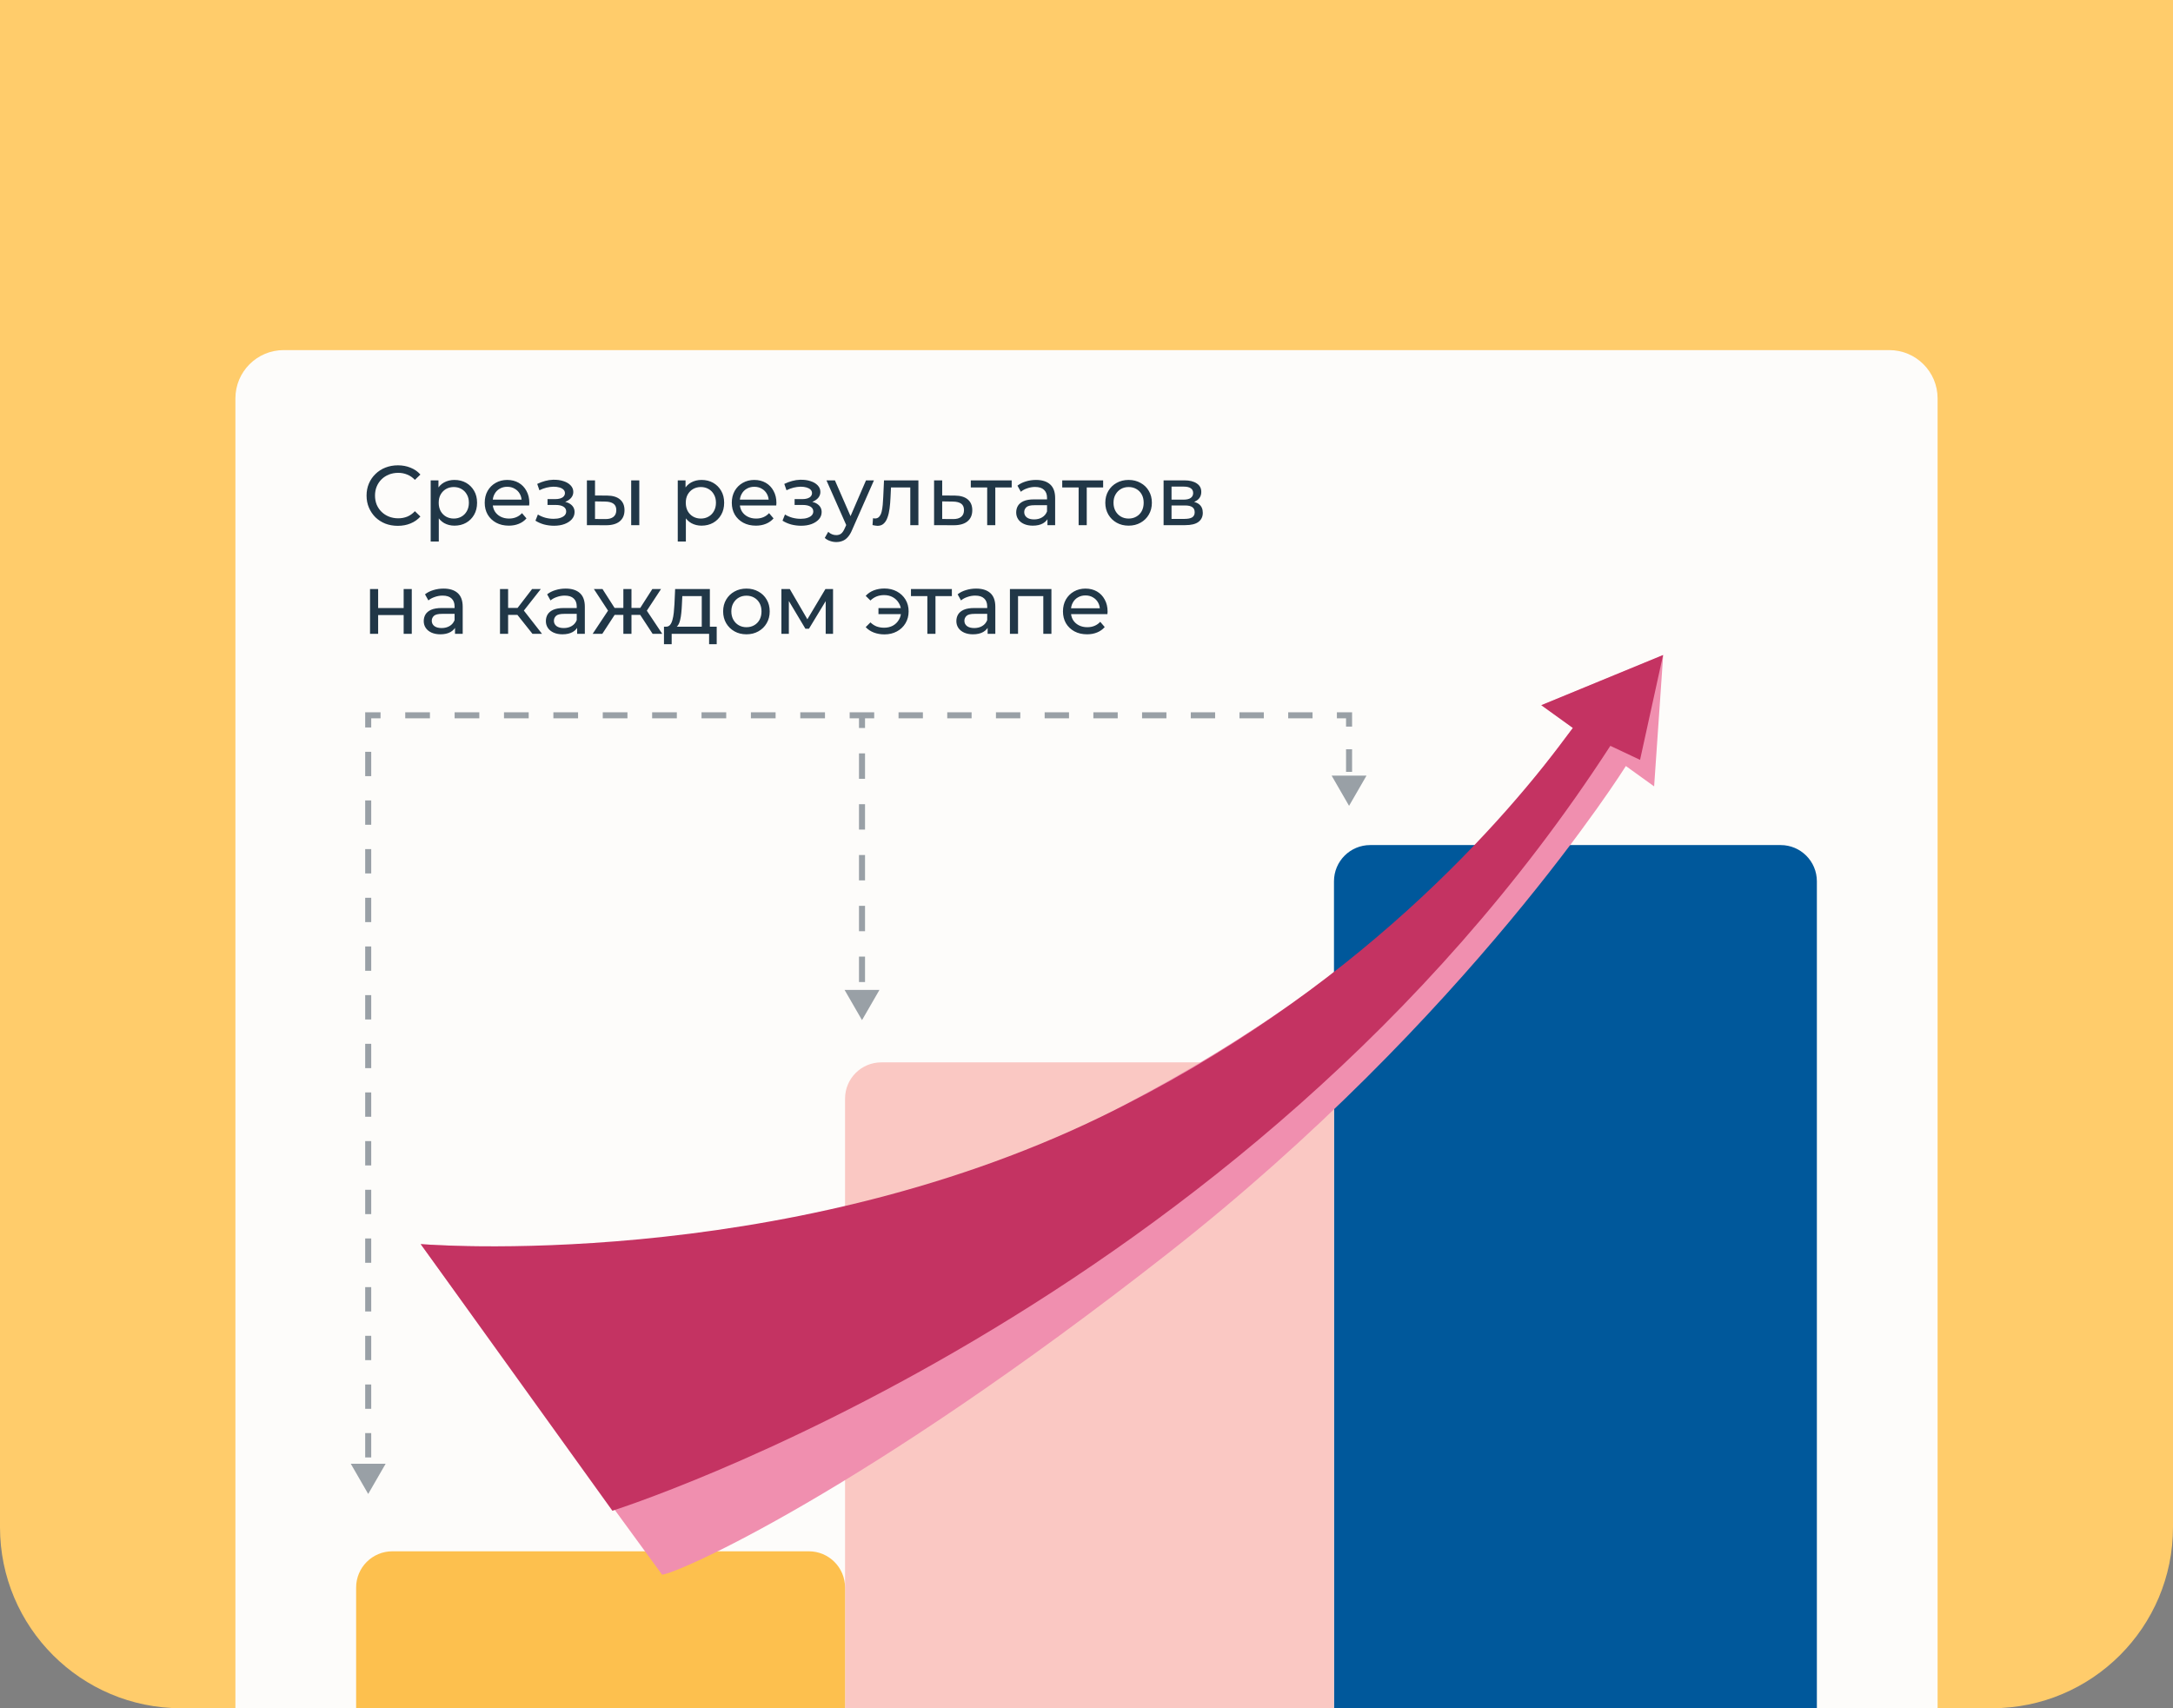
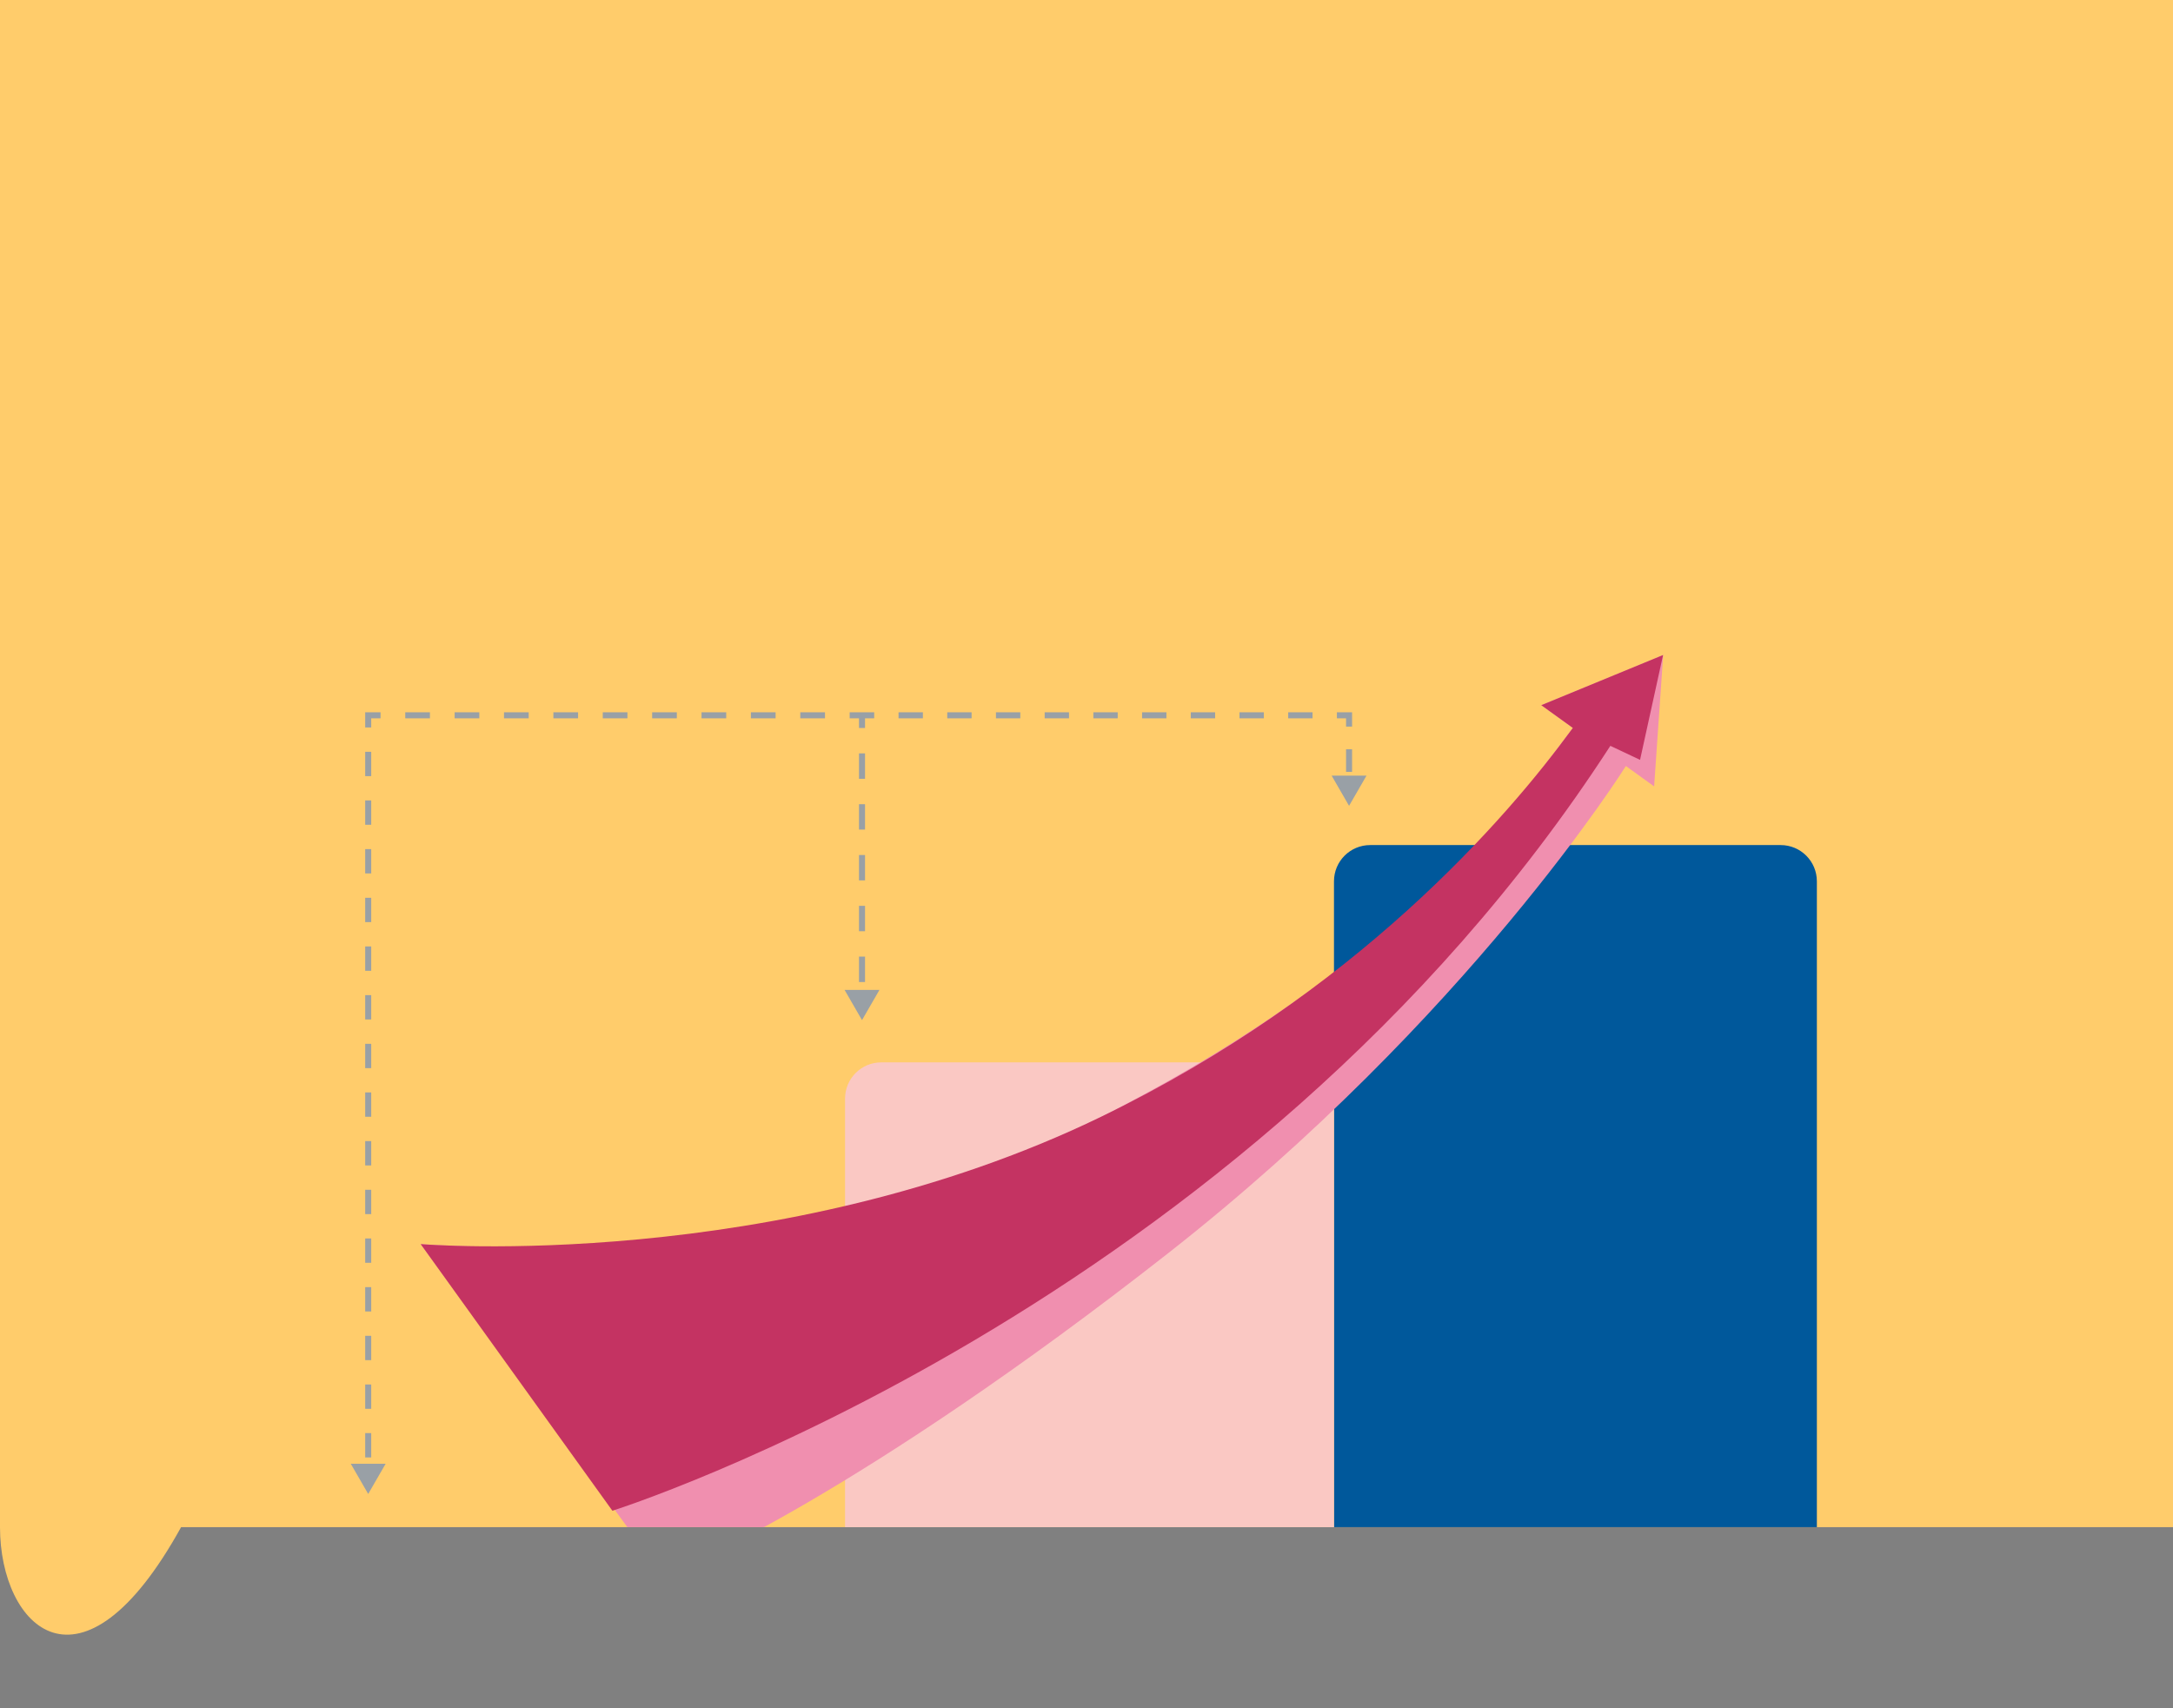
<svg xmlns="http://www.w3.org/2000/svg" width="360" height="283" viewBox="0 0 360 283" fill="none">
  <rect x="0" y="0" width="360" height="283" fill="#808080" stroke="none" />
  <g clip-path="url(#clip0_364_7518)">
    <path d="M0 0H360V253C360 269.569 346.569 283 330 283H30C13.431 283 0 269.569 0 253V0Z" fill="#FFCC6B" />
-     <circle cx="162" cy="75.168" r="2" fill="#63737E" />
-     <path d="M39 66C39 61.582 42.582 58 47 58H313C317.418 58 321 61.582 321 66V283H39V66Z" fill="#FDFCFA" />
    <path d="M221 146C221 142.686 223.686 140 227 140H295C298.314 140 301 142.686 301 146V283H221V146Z" fill="#00589B" />
    <path d="M140 182C140 178.686 142.686 176 146 176H215C218.314 176 221 178.686 221 182V283H140V182Z" fill="#FAC8C3" />
    <path d="M59 263C59 259.686 61.686 257 65 257H134C137.314 257 140 259.686 140 263V283H59V263Z" fill="#FDC04E" />
    <path d="M61 118.5L61 118L60.5 118L60.5 118.5L61 118.5ZM61 247.5L63.887 242.5L58.113 242.5L61 247.5ZM142.809 118.5L142.809 118L142.809 118.5ZM142.809 169L145.696 164L139.923 164L142.809 169ZM223.5 118.5L224 118.5L224 118L223.5 118L223.5 118.5ZM223.5 133.5L226.387 128.5L220.613 128.5L223.5 133.5ZM142.809 118L140.764 118L140.764 119L142.809 119L142.809 118ZM136.674 118L132.583 118L132.583 119L136.674 119L136.674 118ZM128.493 118L124.402 118L124.402 119L128.493 119L128.493 118ZM120.312 118L116.221 118L116.221 119L120.312 119L120.312 118ZM112.131 118L108.04 118L108.04 119L112.131 119L112.131 118ZM103.95 118L99.859 118L99.859 119L103.95 119L103.95 118ZM95.769 118L91.678 118L91.678 119L95.769 119L95.769 118ZM87.588 118L83.498 118L83.498 119L87.588 119L87.588 118ZM79.407 118L75.317 118L75.317 119L79.407 119L79.407 118ZM71.226 118L67.136 118L67.136 119L71.226 119L71.226 118ZM63.045 118L61 118L61 119L63.045 119L63.045 118ZM60.5 118.5L60.5 120.516L61.5 120.516L61.5 118.5L60.5 118.5ZM60.5 124.547L60.5 128.578L61.5 128.578L61.5 124.547L60.5 124.547ZM60.5 132.609L60.5 136.641L61.5 136.641L61.5 132.609L60.5 132.609ZM60.5 140.672L60.5 144.703L61.5 144.703L61.5 140.672L60.5 140.672ZM60.5 148.734L60.5 152.766L61.5 152.766L61.5 148.734L60.5 148.734ZM60.5 156.797L60.5 160.828L61.5 160.828L61.5 156.797L60.5 156.797ZM60.5 164.859L60.5 168.891L61.5 168.891L61.5 164.859L60.5 164.859ZM60.5 172.922L60.5 176.953L61.5 176.953L61.5 172.922L60.5 172.922ZM60.5 180.984L60.5 185.016L61.5 185.016L61.5 180.984L60.5 180.984ZM60.5 189.047L60.5 193.078L61.5 193.078L61.5 189.047L60.5 189.047ZM60.5 197.109L60.5 201.141L61.5 201.141L61.5 197.109L60.5 197.109ZM60.5 205.172L60.5 209.203L61.5 209.203L61.5 205.172L60.5 205.172ZM60.5 213.234L60.5 217.266L61.5 217.266L61.5 213.234L60.5 213.234ZM60.5 221.297L60.5 225.328L61.5 225.328L61.5 221.297L60.5 221.297ZM60.5 229.359L60.5 233.391L61.5 233.391L61.5 229.359L60.5 229.359ZM60.5 237.422L60.5 241.453L61.5 241.453L61.5 237.422L60.5 237.422ZM142.309 118.5L142.309 120.604L143.309 120.604L143.309 118.5L142.309 118.5ZM142.309 124.813L142.309 129.021L143.309 129.021L143.309 124.813L142.309 124.813ZM142.309 133.229L142.309 137.438L143.309 137.438L143.309 133.229L142.309 133.229ZM142.309 141.646L142.309 145.854L143.309 145.854L143.309 141.646L142.309 141.646ZM142.309 150.063L142.309 154.271L143.309 154.271L143.309 150.063L142.309 150.063ZM142.309 158.479L142.309 162.688L143.309 162.688L143.309 158.479L142.309 158.479ZM142.809 119L144.827 119L144.827 118L142.809 118L142.809 119ZM148.861 119L152.896 119L152.896 118L148.861 118L148.861 119ZM156.93 119L160.965 119L160.965 118L156.93 118L156.93 119ZM164.999 119L169.034 119L169.034 118L164.999 118L164.999 119ZM173.068 119L177.103 119L177.103 118L173.068 118L173.068 119ZM181.137 119L185.172 119L185.172 118L181.137 118L181.137 119ZM189.206 119L193.241 119L193.241 118L189.206 118L189.206 119ZM197.276 119L201.31 119L201.31 118L197.276 118L197.276 119ZM205.345 119L209.379 119L209.379 118L205.345 118L205.345 119ZM213.414 119L217.448 119L217.448 118L213.414 118L213.414 119ZM221.483 119L223.5 119L223.5 118L221.483 118L221.483 119ZM223 118.5L223 120.375L224 120.375L224 118.5L223 118.5ZM223 124.125L223 127.875L224 127.875L224 124.125L223 124.125Z" fill="#99A0A6" />
-     <path d="M65.908 87.112C65.161 87.112 64.471 86.991 63.836 86.748C63.211 86.496 62.665 86.146 62.198 85.698C61.741 85.241 61.381 84.709 61.12 84.102C60.859 83.495 60.728 82.828 60.728 82.1C60.728 81.372 60.859 80.705 61.12 80.098C61.381 79.491 61.745 78.964 62.212 78.516C62.679 78.059 63.225 77.709 63.85 77.466C64.485 77.214 65.175 77.088 65.922 77.088C66.678 77.088 67.373 77.219 68.008 77.48C68.652 77.732 69.198 78.11 69.646 78.614L68.736 79.496C68.363 79.104 67.943 78.815 67.476 78.628C67.009 78.432 66.51 78.334 65.978 78.334C65.427 78.334 64.914 78.427 64.438 78.614C63.971 78.801 63.565 79.062 63.22 79.398C62.875 79.734 62.604 80.135 62.408 80.602C62.221 81.059 62.128 81.559 62.128 82.1C62.128 82.641 62.221 83.145 62.408 83.612C62.604 84.069 62.875 84.466 63.22 84.802C63.565 85.138 63.971 85.399 64.438 85.586C64.914 85.773 65.427 85.866 65.978 85.866C66.51 85.866 67.009 85.773 67.476 85.586C67.943 85.39 68.363 85.091 68.736 84.69L69.646 85.572C69.198 86.076 68.652 86.459 68.008 86.72C67.373 86.981 66.673 87.112 65.908 87.112ZM75.285 87.084C74.669 87.084 74.104 86.944 73.591 86.664C73.087 86.375 72.681 85.95 72.373 85.39C72.074 84.83 71.925 84.13 71.925 83.29C71.925 82.45 72.07 81.75 72.359 81.19C72.657 80.63 73.059 80.21 73.563 79.93C74.076 79.65 74.65 79.51 75.285 79.51C76.013 79.51 76.657 79.669 77.217 79.986C77.777 80.303 78.22 80.747 78.547 81.316C78.874 81.876 79.037 82.534 79.037 83.29C79.037 84.046 78.874 84.709 78.547 85.278C78.22 85.847 77.777 86.291 77.217 86.608C76.657 86.925 76.013 87.084 75.285 87.084ZM71.351 89.716V79.58H72.639V81.582L72.555 83.304L72.695 85.026V89.716H71.351ZM75.173 85.908C75.649 85.908 76.073 85.801 76.447 85.586C76.829 85.371 77.128 85.068 77.343 84.676C77.567 84.275 77.679 83.813 77.679 83.29C77.679 82.758 77.567 82.301 77.343 81.918C77.128 81.526 76.829 81.223 76.447 81.008C76.073 80.793 75.649 80.686 75.173 80.686C74.706 80.686 74.281 80.793 73.899 81.008C73.525 81.223 73.227 81.526 73.003 81.918C72.788 82.301 72.681 82.758 72.681 83.29C72.681 83.813 72.788 84.275 73.003 84.676C73.227 85.068 73.525 85.371 73.899 85.586C74.281 85.801 74.706 85.908 75.173 85.908ZM84.293 87.084C83.5 87.084 82.8 86.921 82.194 86.594C81.596 86.267 81.129 85.819 80.793 85.25C80.467 84.681 80.303 84.027 80.303 83.29C80.303 82.553 80.462 81.899 80.779 81.33C81.106 80.761 81.549 80.317 82.109 80C82.679 79.673 83.318 79.51 84.028 79.51C84.746 79.51 85.381 79.669 85.931 79.986C86.482 80.303 86.912 80.751 87.219 81.33C87.537 81.899 87.695 82.567 87.695 83.332C87.695 83.388 87.691 83.453 87.681 83.528C87.681 83.603 87.677 83.673 87.668 83.738H81.353V82.772H86.968L86.421 83.108C86.431 82.632 86.333 82.207 86.127 81.834C85.922 81.461 85.638 81.171 85.273 80.966C84.919 80.751 84.504 80.644 84.028 80.644C83.561 80.644 83.145 80.751 82.781 80.966C82.418 81.171 82.133 81.465 81.927 81.848C81.722 82.221 81.62 82.651 81.62 83.136V83.36C81.62 83.855 81.731 84.298 81.956 84.69C82.189 85.073 82.511 85.371 82.921 85.586C83.332 85.801 83.803 85.908 84.335 85.908C84.774 85.908 85.171 85.833 85.525 85.684C85.889 85.535 86.207 85.311 86.478 85.012L87.219 85.88C86.883 86.272 86.463 86.571 85.96 86.776C85.465 86.981 84.909 87.084 84.293 87.084ZM91.787 87.098C92.44 87.098 93.019 87.005 93.522 86.818C94.036 86.622 94.442 86.356 94.74 86.02C95.039 85.675 95.189 85.278 95.189 84.83C95.189 84.27 94.951 83.827 94.475 83.5C93.999 83.173 93.345 83.01 92.514 83.01L92.459 83.332C92.944 83.332 93.373 83.253 93.746 83.094C94.12 82.935 94.418 82.721 94.642 82.45C94.867 82.17 94.978 81.853 94.978 81.498C94.978 81.078 94.829 80.714 94.531 80.406C94.241 80.098 93.844 79.865 93.341 79.706C92.837 79.538 92.263 79.463 91.618 79.482C91.189 79.491 90.755 79.557 90.317 79.678C89.887 79.79 89.448 79.953 89.001 80.168L89.365 81.218C89.766 81.022 90.158 80.877 90.54 80.784C90.933 80.691 91.315 80.639 91.689 80.63C92.071 80.63 92.403 80.672 92.683 80.756C92.972 80.84 93.196 80.961 93.355 81.12C93.513 81.279 93.593 81.47 93.593 81.694C93.593 81.899 93.522 82.081 93.382 82.24C93.252 82.389 93.065 82.501 92.823 82.576C92.58 82.651 92.295 82.688 91.969 82.688H90.709V83.654H92.052C92.603 83.654 93.032 83.747 93.341 83.934C93.648 84.121 93.802 84.387 93.802 84.732C93.802 84.975 93.719 85.189 93.55 85.376C93.382 85.553 93.14 85.693 92.823 85.796C92.514 85.899 92.146 85.95 91.716 85.95C91.25 85.95 90.788 85.889 90.331 85.768C89.873 85.637 89.467 85.46 89.112 85.236L88.707 86.258C89.126 86.529 89.603 86.739 90.135 86.888C90.676 87.028 91.227 87.098 91.787 87.098ZM104.568 87V79.58H105.912V87H104.568ZM100.578 82.1C101.52 82.109 102.234 82.324 102.72 82.744C103.214 83.164 103.462 83.757 103.462 84.522C103.462 85.325 103.191 85.945 102.65 86.384C102.118 86.813 101.352 87.023 100.354 87.014L97.232 87V79.58H98.576V82.086L100.578 82.1ZM100.256 85.992C100.853 86.001 101.31 85.88 101.628 85.628C101.945 85.376 102.104 85.003 102.104 84.508C102.104 84.023 101.945 83.668 101.628 83.444C101.32 83.22 100.862 83.103 100.256 83.094L98.576 83.066V85.978L100.256 85.992ZM116.218 87.084C115.602 87.084 115.038 86.944 114.524 86.664C114.02 86.375 113.614 85.95 113.306 85.39C113.008 84.83 112.858 84.13 112.858 83.29C112.858 82.45 113.003 81.75 113.292 81.19C113.591 80.63 113.992 80.21 114.496 79.93C115.01 79.65 115.584 79.51 116.218 79.51C116.946 79.51 117.59 79.669 118.15 79.986C118.71 80.303 119.154 80.747 119.48 81.316C119.807 81.876 119.97 82.534 119.97 83.29C119.97 84.046 119.807 84.709 119.48 85.278C119.154 85.847 118.71 86.291 118.15 86.608C117.59 86.925 116.946 87.084 116.218 87.084ZM112.284 89.716V79.58H113.572V81.582L113.488 83.304L113.628 85.026V89.716H112.284ZM116.106 85.908C116.582 85.908 117.007 85.801 117.38 85.586C117.763 85.371 118.062 85.068 118.276 84.676C118.5 84.275 118.612 83.813 118.612 83.29C118.612 82.758 118.5 82.301 118.276 81.918C118.062 81.526 117.763 81.223 117.38 81.008C117.007 80.793 116.582 80.686 116.106 80.686C115.64 80.686 115.215 80.793 114.832 81.008C114.459 81.223 114.16 81.526 113.936 81.918C113.722 82.301 113.614 82.758 113.614 83.29C113.614 83.813 113.722 84.275 113.936 84.676C114.16 85.068 114.459 85.371 114.832 85.586C115.215 85.801 115.64 85.908 116.106 85.908ZM125.227 87.084C124.434 87.084 123.734 86.921 123.127 86.594C122.53 86.267 122.063 85.819 121.727 85.25C121.4 84.681 121.237 84.027 121.237 83.29C121.237 82.553 121.396 81.899 121.713 81.33C122.04 80.761 122.483 80.317 123.043 80C123.612 79.673 124.252 79.51 124.961 79.51C125.68 79.51 126.314 79.669 126.865 79.986C127.416 80.303 127.845 80.751 128.153 81.33C128.47 81.899 128.629 82.567 128.629 83.332C128.629 83.388 128.624 83.453 128.615 83.528C128.615 83.603 128.61 83.673 128.601 83.738H122.287V82.772H127.901L127.355 83.108C127.364 82.632 127.266 82.207 127.061 81.834C126.856 81.461 126.571 81.171 126.207 80.966C125.852 80.751 125.437 80.644 124.961 80.644C124.494 80.644 124.079 80.751 123.715 80.966C123.351 81.171 123.066 81.465 122.861 81.848C122.656 82.221 122.553 82.651 122.553 83.136V83.36C122.553 83.855 122.665 84.298 122.889 84.69C123.122 85.073 123.444 85.371 123.855 85.586C124.266 85.801 124.737 85.908 125.269 85.908C125.708 85.908 126.104 85.833 126.459 85.684C126.823 85.535 127.14 85.311 127.411 85.012L128.153 85.88C127.817 86.272 127.397 86.571 126.893 86.776C126.398 86.981 125.843 87.084 125.227 87.084ZM132.72 87.098C133.373 87.098 133.952 87.005 134.456 86.818C134.969 86.622 135.375 86.356 135.674 86.02C135.973 85.675 136.122 85.278 136.122 84.83C136.122 84.27 135.884 83.827 135.408 83.5C134.932 83.173 134.279 83.01 133.448 83.01L133.392 83.332C133.877 83.332 134.307 83.253 134.68 83.094C135.053 82.935 135.352 82.721 135.576 82.45C135.8 82.17 135.912 81.853 135.912 81.498C135.912 81.078 135.763 80.714 135.464 80.406C135.175 80.098 134.778 79.865 134.274 79.706C133.77 79.538 133.196 79.463 132.552 79.482C132.123 79.491 131.689 79.557 131.25 79.678C130.821 79.79 130.382 79.953 129.934 80.168L130.298 81.218C130.699 81.022 131.091 80.877 131.474 80.784C131.866 80.691 132.249 80.639 132.622 80.63C133.005 80.63 133.336 80.672 133.616 80.756C133.905 80.84 134.129 80.961 134.288 81.12C134.447 81.279 134.526 81.47 134.526 81.694C134.526 81.899 134.456 82.081 134.316 82.24C134.185 82.389 133.999 82.501 133.756 82.576C133.513 82.651 133.229 82.688 132.902 82.688H131.642V83.654H132.986C133.537 83.654 133.966 83.747 134.274 83.934C134.582 84.121 134.736 84.387 134.736 84.732C134.736 84.975 134.652 85.189 134.484 85.376C134.316 85.553 134.073 85.693 133.756 85.796C133.448 85.899 133.079 85.95 132.65 85.95C132.183 85.95 131.721 85.889 131.264 85.768C130.807 85.637 130.401 85.46 130.046 85.236L129.64 86.258C130.06 86.529 130.536 86.739 131.068 86.888C131.609 87.028 132.16 87.098 132.72 87.098ZM138.543 89.8C138.189 89.8 137.843 89.739 137.507 89.618C137.171 89.506 136.882 89.338 136.639 89.114L137.213 88.106C137.4 88.283 137.605 88.419 137.829 88.512C138.053 88.605 138.291 88.652 138.543 88.652C138.87 88.652 139.141 88.568 139.355 88.4C139.57 88.232 139.771 87.933 139.957 87.504L140.419 86.482L140.559 86.314L143.471 79.58H144.787L141.189 87.742C140.975 88.265 140.732 88.675 140.461 88.974C140.2 89.273 139.911 89.483 139.593 89.604C139.276 89.735 138.926 89.8 138.543 89.8ZM140.307 87.238L136.919 79.58H138.319L141.203 86.188L140.307 87.238ZM144.549 86.986L144.633 85.852C144.698 85.861 144.759 85.871 144.815 85.88C144.871 85.889 144.922 85.894 144.969 85.894C145.267 85.894 145.501 85.791 145.669 85.586C145.846 85.381 145.977 85.11 146.061 84.774C146.145 84.429 146.205 84.041 146.243 83.612C146.28 83.183 146.308 82.753 146.327 82.324L146.453 79.58H152.151V87H150.807V80.364L151.129 80.756H147.321L147.629 80.35L147.531 82.408C147.503 83.061 147.451 83.673 147.377 84.242C147.302 84.811 147.185 85.311 147.027 85.74C146.877 86.169 146.667 86.505 146.397 86.748C146.135 86.991 145.795 87.112 145.375 87.112C145.253 87.112 145.123 87.098 144.983 87.07C144.852 87.051 144.707 87.023 144.549 86.986ZM158.179 82.1C159.122 82.109 159.841 82.324 160.335 82.744C160.83 83.164 161.077 83.757 161.077 84.522C161.077 85.325 160.807 85.945 160.265 86.384C159.724 86.813 158.959 87.023 157.969 87.014L154.749 87V79.58H156.093V82.086L158.179 82.1ZM157.857 85.992C158.464 86.001 158.921 85.88 159.229 85.628C159.547 85.376 159.705 85.003 159.705 84.508C159.705 84.023 159.551 83.668 159.243 83.444C158.935 83.22 158.473 83.103 157.857 83.094L156.093 83.066V85.978L157.857 85.992ZM163.547 87V80.406L163.883 80.756H160.831V79.58H167.607V80.756H164.569L164.891 80.406V87H163.547ZM173.532 87V85.432L173.462 85.138V82.464C173.462 81.895 173.294 81.456 172.958 81.148C172.631 80.831 172.136 80.672 171.474 80.672C171.035 80.672 170.606 80.747 170.186 80.896C169.766 81.036 169.411 81.227 169.122 81.47L168.562 80.462C168.944 80.154 169.402 79.921 169.934 79.762C170.475 79.594 171.04 79.51 171.628 79.51C172.645 79.51 173.429 79.757 173.98 80.252C174.53 80.747 174.806 81.503 174.806 82.52V87H173.532ZM171.096 87.084C170.545 87.084 170.06 86.991 169.64 86.804C169.229 86.617 168.912 86.361 168.688 86.034C168.464 85.698 168.352 85.32 168.352 84.9C168.352 84.499 168.445 84.135 168.632 83.808C168.828 83.481 169.14 83.22 169.57 83.024C170.008 82.828 170.596 82.73 171.334 82.73H173.686V83.696H171.39C170.718 83.696 170.265 83.808 170.032 84.032C169.798 84.256 169.682 84.527 169.682 84.844C169.682 85.208 169.826 85.502 170.116 85.726C170.405 85.941 170.806 86.048 171.32 86.048C171.824 86.048 172.262 85.936 172.636 85.712C173.018 85.488 173.294 85.161 173.462 84.732L173.728 85.656C173.55 86.095 173.238 86.445 172.79 86.706C172.342 86.958 171.777 87.084 171.096 87.084ZM178.696 87V80.406L179.032 80.756H175.98V79.58H182.756V80.756H179.718L180.04 80.406V87H178.696ZM186.98 87.084C186.233 87.084 185.571 86.921 184.992 86.594C184.413 86.267 183.956 85.819 183.62 85.25C183.284 84.671 183.116 84.018 183.116 83.29C183.116 82.553 183.284 81.899 183.62 81.33C183.956 80.761 184.413 80.317 184.992 80C185.571 79.673 186.233 79.51 186.98 79.51C187.717 79.51 188.375 79.673 188.954 80C189.542 80.317 189.999 80.761 190.326 81.33C190.662 81.89 190.83 82.543 190.83 83.29C190.83 84.027 190.662 84.681 190.326 85.25C189.999 85.819 189.542 86.267 188.954 86.594C188.375 86.921 187.717 87.084 186.98 87.084ZM186.98 85.908C187.456 85.908 187.881 85.801 188.254 85.586C188.637 85.371 188.935 85.068 189.15 84.676C189.365 84.275 189.472 83.813 189.472 83.29C189.472 82.758 189.365 82.301 189.15 81.918C188.935 81.526 188.637 81.223 188.254 81.008C187.881 80.793 187.456 80.686 186.98 80.686C186.504 80.686 186.079 80.793 185.706 81.008C185.333 81.223 185.034 81.526 184.81 81.918C184.586 82.301 184.474 82.758 184.474 83.29C184.474 83.813 184.586 84.275 184.81 84.676C185.034 85.068 185.333 85.371 185.706 85.586C186.079 85.801 186.504 85.908 186.98 85.908ZM192.771 87V79.58H196.215C197.083 79.58 197.764 79.748 198.259 80.084C198.763 80.411 199.015 80.877 199.015 81.484C199.015 82.091 198.777 82.562 198.301 82.898C197.834 83.225 197.213 83.388 196.439 83.388L196.649 83.024C197.535 83.024 198.193 83.187 198.623 83.514C199.052 83.841 199.267 84.321 199.267 84.956C199.267 85.6 199.024 86.104 198.539 86.468C198.063 86.823 197.33 87 196.341 87H192.771ZM194.087 85.964H196.243C196.803 85.964 197.223 85.88 197.503 85.712C197.783 85.535 197.923 85.255 197.923 84.872C197.923 84.48 197.792 84.195 197.531 84.018C197.279 83.831 196.877 83.738 196.327 83.738H194.087V85.964ZM194.087 82.772H196.103C196.616 82.772 197.003 82.679 197.265 82.492C197.535 82.296 197.671 82.025 197.671 81.68C197.671 81.325 197.535 81.059 197.265 80.882C197.003 80.705 196.616 80.616 196.103 80.616H194.087V82.772ZM61.302 105V97.58H62.646V100.73H66.874V97.58H68.218V105H66.874V101.892H62.646V105H61.302ZM75.381 105V103.432L75.311 103.138V100.464C75.311 99.895 75.143 99.456 74.807 99.148C74.481 98.831 73.986 98.672 73.323 98.672C72.885 98.672 72.455 98.747 72.035 98.896C71.615 99.036 71.261 99.227 70.971 99.47L70.411 98.462C70.794 98.154 71.251 97.921 71.783 97.762C72.325 97.594 72.889 97.51 73.477 97.51C74.495 97.51 75.279 97.757 75.829 98.252C76.38 98.747 76.655 99.503 76.655 100.52V105H75.381ZM72.945 105.084C72.395 105.084 71.909 104.991 71.489 104.804C71.079 104.617 70.761 104.361 70.537 104.034C70.313 103.698 70.201 103.32 70.201 102.9C70.201 102.499 70.295 102.135 70.481 101.808C70.677 101.481 70.99 101.22 71.419 101.024C71.858 100.828 72.446 100.73 73.183 100.73H75.535V101.696H73.239C72.567 101.696 72.115 101.808 71.881 102.032C71.648 102.256 71.531 102.527 71.531 102.844C71.531 103.208 71.676 103.502 71.965 103.726C72.255 103.941 72.656 104.048 73.169 104.048C73.673 104.048 74.112 103.936 74.485 103.712C74.868 103.488 75.143 103.161 75.311 102.732L75.577 103.656C75.4 104.095 75.087 104.445 74.639 104.706C74.191 104.958 73.627 105.084 72.945 105.084ZM88.211 105L85.341 101.388L86.447 100.716L89.793 105H88.211ZM82.835 105V97.58H84.179V105H82.835ZM83.773 101.864V100.716H86.223V101.864H83.773ZM86.559 101.444L85.313 101.276L88.155 97.58H89.597L86.559 101.444ZM95.616 105V103.432L95.546 103.138V100.464C95.546 99.895 95.378 99.456 95.042 99.148C94.715 98.831 94.22 98.672 93.558 98.672C93.119 98.672 92.69 98.747 92.27 98.896C91.85 99.036 91.495 99.227 91.206 99.47L90.646 98.462C91.028 98.154 91.486 97.921 92.018 97.762C92.559 97.594 93.124 97.51 93.712 97.51C94.729 97.51 95.513 97.757 96.064 98.252C96.614 98.747 96.89 99.503 96.89 100.52V105H95.616ZM93.18 105.084C92.629 105.084 92.144 104.991 91.724 104.804C91.313 104.617 90.996 104.361 90.772 104.034C90.548 103.698 90.436 103.32 90.436 102.9C90.436 102.499 90.529 102.135 90.716 101.808C90.912 101.481 91.224 101.22 91.654 101.024C92.092 100.828 92.68 100.73 93.418 100.73H95.77V101.696H93.474C92.802 101.696 92.349 101.808 92.116 102.032C91.882 102.256 91.766 102.527 91.766 102.844C91.766 103.208 91.91 103.502 92.2 103.726C92.489 103.941 92.89 104.048 93.404 104.048C93.908 104.048 94.346 103.936 94.72 103.712C95.102 103.488 95.378 103.161 95.546 102.732L95.812 103.656C95.634 104.095 95.322 104.445 94.874 104.706C94.426 104.958 93.861 105.084 93.18 105.084ZM108.116 105L105.75 101.388L106.856 100.716L109.712 105H108.116ZM104.21 101.864V100.716H106.618V101.864H104.21ZM106.982 101.444L105.708 101.276L108.074 97.58H109.516L106.982 101.444ZM99.786 105H98.19L101.032 100.716L102.138 101.388L99.786 105ZM104.616 105H103.272V97.58H104.616V105ZM103.678 101.864H101.284V100.716H103.678V101.864ZM100.92 101.444L98.386 97.58H99.814L102.18 101.276L100.92 101.444ZM116.259 104.37V98.756H113.039L112.969 100.184C112.95 100.651 112.917 101.103 112.871 101.542C112.833 101.971 112.768 102.368 112.675 102.732C112.591 103.096 112.465 103.395 112.297 103.628C112.129 103.861 111.905 104.006 111.625 104.062L110.295 103.824C110.584 103.833 110.817 103.74 110.995 103.544C111.172 103.339 111.307 103.059 111.401 102.704C111.503 102.349 111.578 101.948 111.625 101.5C111.671 101.043 111.709 100.571 111.737 100.086L111.849 97.58H117.603V104.37H116.259ZM110.001 106.722V103.824H118.737V106.722H117.477V105H111.275V106.722H110.001ZM123.666 105.084C122.919 105.084 122.256 104.921 121.678 104.594C121.099 104.267 120.642 103.819 120.306 103.25C119.97 102.671 119.802 102.018 119.802 101.29C119.802 100.553 119.97 99.899 120.306 99.33C120.642 98.761 121.099 98.317 121.678 98C122.256 97.673 122.919 97.51 123.666 97.51C124.403 97.51 125.061 97.673 125.64 98C126.228 98.317 126.685 98.761 127.012 99.33C127.348 99.89 127.516 100.543 127.516 101.29C127.516 102.027 127.348 102.681 127.012 103.25C126.685 103.819 126.228 104.267 125.64 104.594C125.061 104.921 124.403 105.084 123.666 105.084ZM123.666 103.908C124.142 103.908 124.566 103.801 124.94 103.586C125.322 103.371 125.621 103.068 125.836 102.676C126.05 102.275 126.158 101.813 126.158 101.29C126.158 100.758 126.05 100.301 125.836 99.918C125.621 99.526 125.322 99.223 124.94 99.008C124.566 98.793 124.142 98.686 123.666 98.686C123.19 98.686 122.765 98.793 122.392 99.008C122.018 99.223 121.72 99.526 121.496 99.918C121.272 100.301 121.16 100.758 121.16 101.29C121.16 101.813 121.272 102.275 121.496 102.676C121.72 103.068 122.018 103.371 122.392 103.586C122.765 103.801 123.19 103.908 123.666 103.908ZM129.456 105V97.58H130.842L134.034 103.068H133.474L136.75 97.58H138.01V105H136.792V99.092L137.016 99.218L134.02 104.16H133.432L130.422 99.12L130.688 99.064V105H129.456ZM145.534 101.738V100.744H149.692V101.738H145.534ZM146.528 97.496C147.293 97.496 147.979 97.659 148.586 97.986C149.193 98.313 149.669 98.761 150.014 99.33C150.359 99.899 150.532 100.553 150.532 101.29C150.532 102.018 150.359 102.671 150.014 103.25C149.669 103.829 149.193 104.281 148.586 104.608C147.979 104.935 147.293 105.098 146.528 105.098C145.893 105.098 145.305 104.995 144.764 104.79C144.232 104.585 143.784 104.286 143.42 103.894L144.204 103.11C144.512 103.409 144.853 103.633 145.226 103.782C145.609 103.922 146.024 103.992 146.472 103.992C147.013 103.992 147.494 103.88 147.914 103.656C148.334 103.423 148.665 103.101 148.908 102.69C149.16 102.279 149.286 101.813 149.286 101.29C149.286 100.767 149.16 100.305 148.908 99.904C148.665 99.493 148.334 99.171 147.914 98.938C147.494 98.705 147.013 98.588 146.472 98.588C146.024 98.588 145.609 98.663 145.226 98.812C144.853 98.961 144.512 99.185 144.204 99.484L143.42 98.714C143.784 98.313 144.232 98.009 144.764 97.804C145.305 97.599 145.893 97.496 146.528 97.496ZM153.635 105V98.406L153.971 98.756H150.919V97.58H157.695V98.756H154.657L154.979 98.406V105H153.635ZM163.62 105V103.432L163.55 103.138V100.464C163.55 99.895 163.382 99.456 163.046 99.148C162.719 98.831 162.224 98.672 161.562 98.672C161.123 98.672 160.694 98.747 160.274 98.896C159.854 99.036 159.499 99.227 159.21 99.47L158.65 98.462C159.032 98.154 159.49 97.921 160.022 97.762C160.563 97.594 161.128 97.51 161.716 97.51C162.733 97.51 163.517 97.757 164.068 98.252C164.618 98.747 164.894 99.503 164.894 100.52V105H163.62ZM161.184 105.084C160.633 105.084 160.148 104.991 159.728 104.804C159.317 104.617 159 104.361 158.776 104.034C158.552 103.698 158.44 103.32 158.44 102.9C158.44 102.499 158.533 102.135 158.72 101.808C158.916 101.481 159.228 101.22 159.658 101.024C160.096 100.828 160.684 100.73 161.422 100.73H163.774V101.696H161.478C160.806 101.696 160.353 101.808 160.12 102.032C159.886 102.256 159.77 102.527 159.77 102.844C159.77 103.208 159.914 103.502 160.204 103.726C160.493 103.941 160.894 104.048 161.408 104.048C161.912 104.048 162.35 103.936 162.724 103.712C163.106 103.488 163.382 103.161 163.55 102.732L163.816 103.656C163.638 104.095 163.326 104.445 162.878 104.706C162.43 104.958 161.865 105.084 161.184 105.084ZM167.314 105V97.58H174.188V105H172.844V98.42L173.166 98.756H168.336L168.658 98.42V105H167.314ZM180.092 105.084C179.299 105.084 178.599 104.921 177.992 104.594C177.395 104.267 176.928 103.819 176.592 103.25C176.266 102.681 176.102 102.027 176.102 101.29C176.102 100.553 176.261 99.899 176.578 99.33C176.905 98.761 177.348 98.317 177.908 98C178.478 97.673 179.117 97.51 179.826 97.51C180.545 97.51 181.18 97.669 181.73 97.986C182.281 98.303 182.71 98.751 183.018 99.33C183.336 99.899 183.494 100.567 183.494 101.332C183.494 101.388 183.49 101.453 183.48 101.528C183.48 101.603 183.476 101.673 183.466 101.738H177.152V100.772H182.766L182.22 101.108C182.23 100.632 182.132 100.207 181.926 99.834C181.721 99.461 181.436 99.171 181.072 98.966C180.718 98.751 180.302 98.644 179.826 98.644C179.36 98.644 178.944 98.751 178.58 98.966C178.216 99.171 177.932 99.465 177.726 99.848C177.521 100.221 177.418 100.651 177.418 101.136V101.36C177.418 101.855 177.53 102.298 177.754 102.69C177.988 103.073 178.31 103.371 178.72 103.586C179.131 103.801 179.602 103.908 180.134 103.908C180.573 103.908 180.97 103.833 181.324 103.684C181.688 103.535 182.006 103.311 182.276 103.012L183.018 103.88C182.682 104.272 182.262 104.571 181.758 104.776C181.264 104.981 180.708 105.084 180.092 105.084Z" fill="#213747" />
    <g clip-path="url(#clip1_364_7518)">
      <path d="M274.038 130.277L275.54 108.522L255.356 116.829L260.586 120.597C253.241 130.031 234.898 158.045 183.658 184.419C130.866 211.606 70.293 206.066 69.698 206.111L109.684 260.873C112.212 260.688 143.011 247.206 193.472 207.658C243.323 168.583 269.357 126.906 269.357 126.906L274.038 130.277Z" fill="#F08FAF" />
      <path d="M271.708 125.882L275.52 108.518L255.345 116.827L260.575 120.595C249.523 135.734 224.521 164.601 182.443 184.999C128.785 211 69.698 206.111 69.698 206.111L101.453 250.28C101.453 250.28 206.047 217.355 266.786 123.561L271.708 125.882Z" fill="#C43362" />
    </g>
  </g>
  <defs>
    <clipPath id="clip0_364_7518">
-       <path d="M0 0H360V253C360 269.569 346.569 283 330 283H30C13.431 283 0 269.569 0 253V0Z" fill="white" />
+       <path d="M0 0H360V253H30C13.431 283 0 269.569 0 253V0Z" fill="white" />
    </clipPath>
    <clipPath id="clip1_364_7518">
      <rect width="185.362" height="182.071" fill="white" transform="translate(96.582 72.513) rotate(11.379)" />
    </clipPath>
  </defs>
</svg>